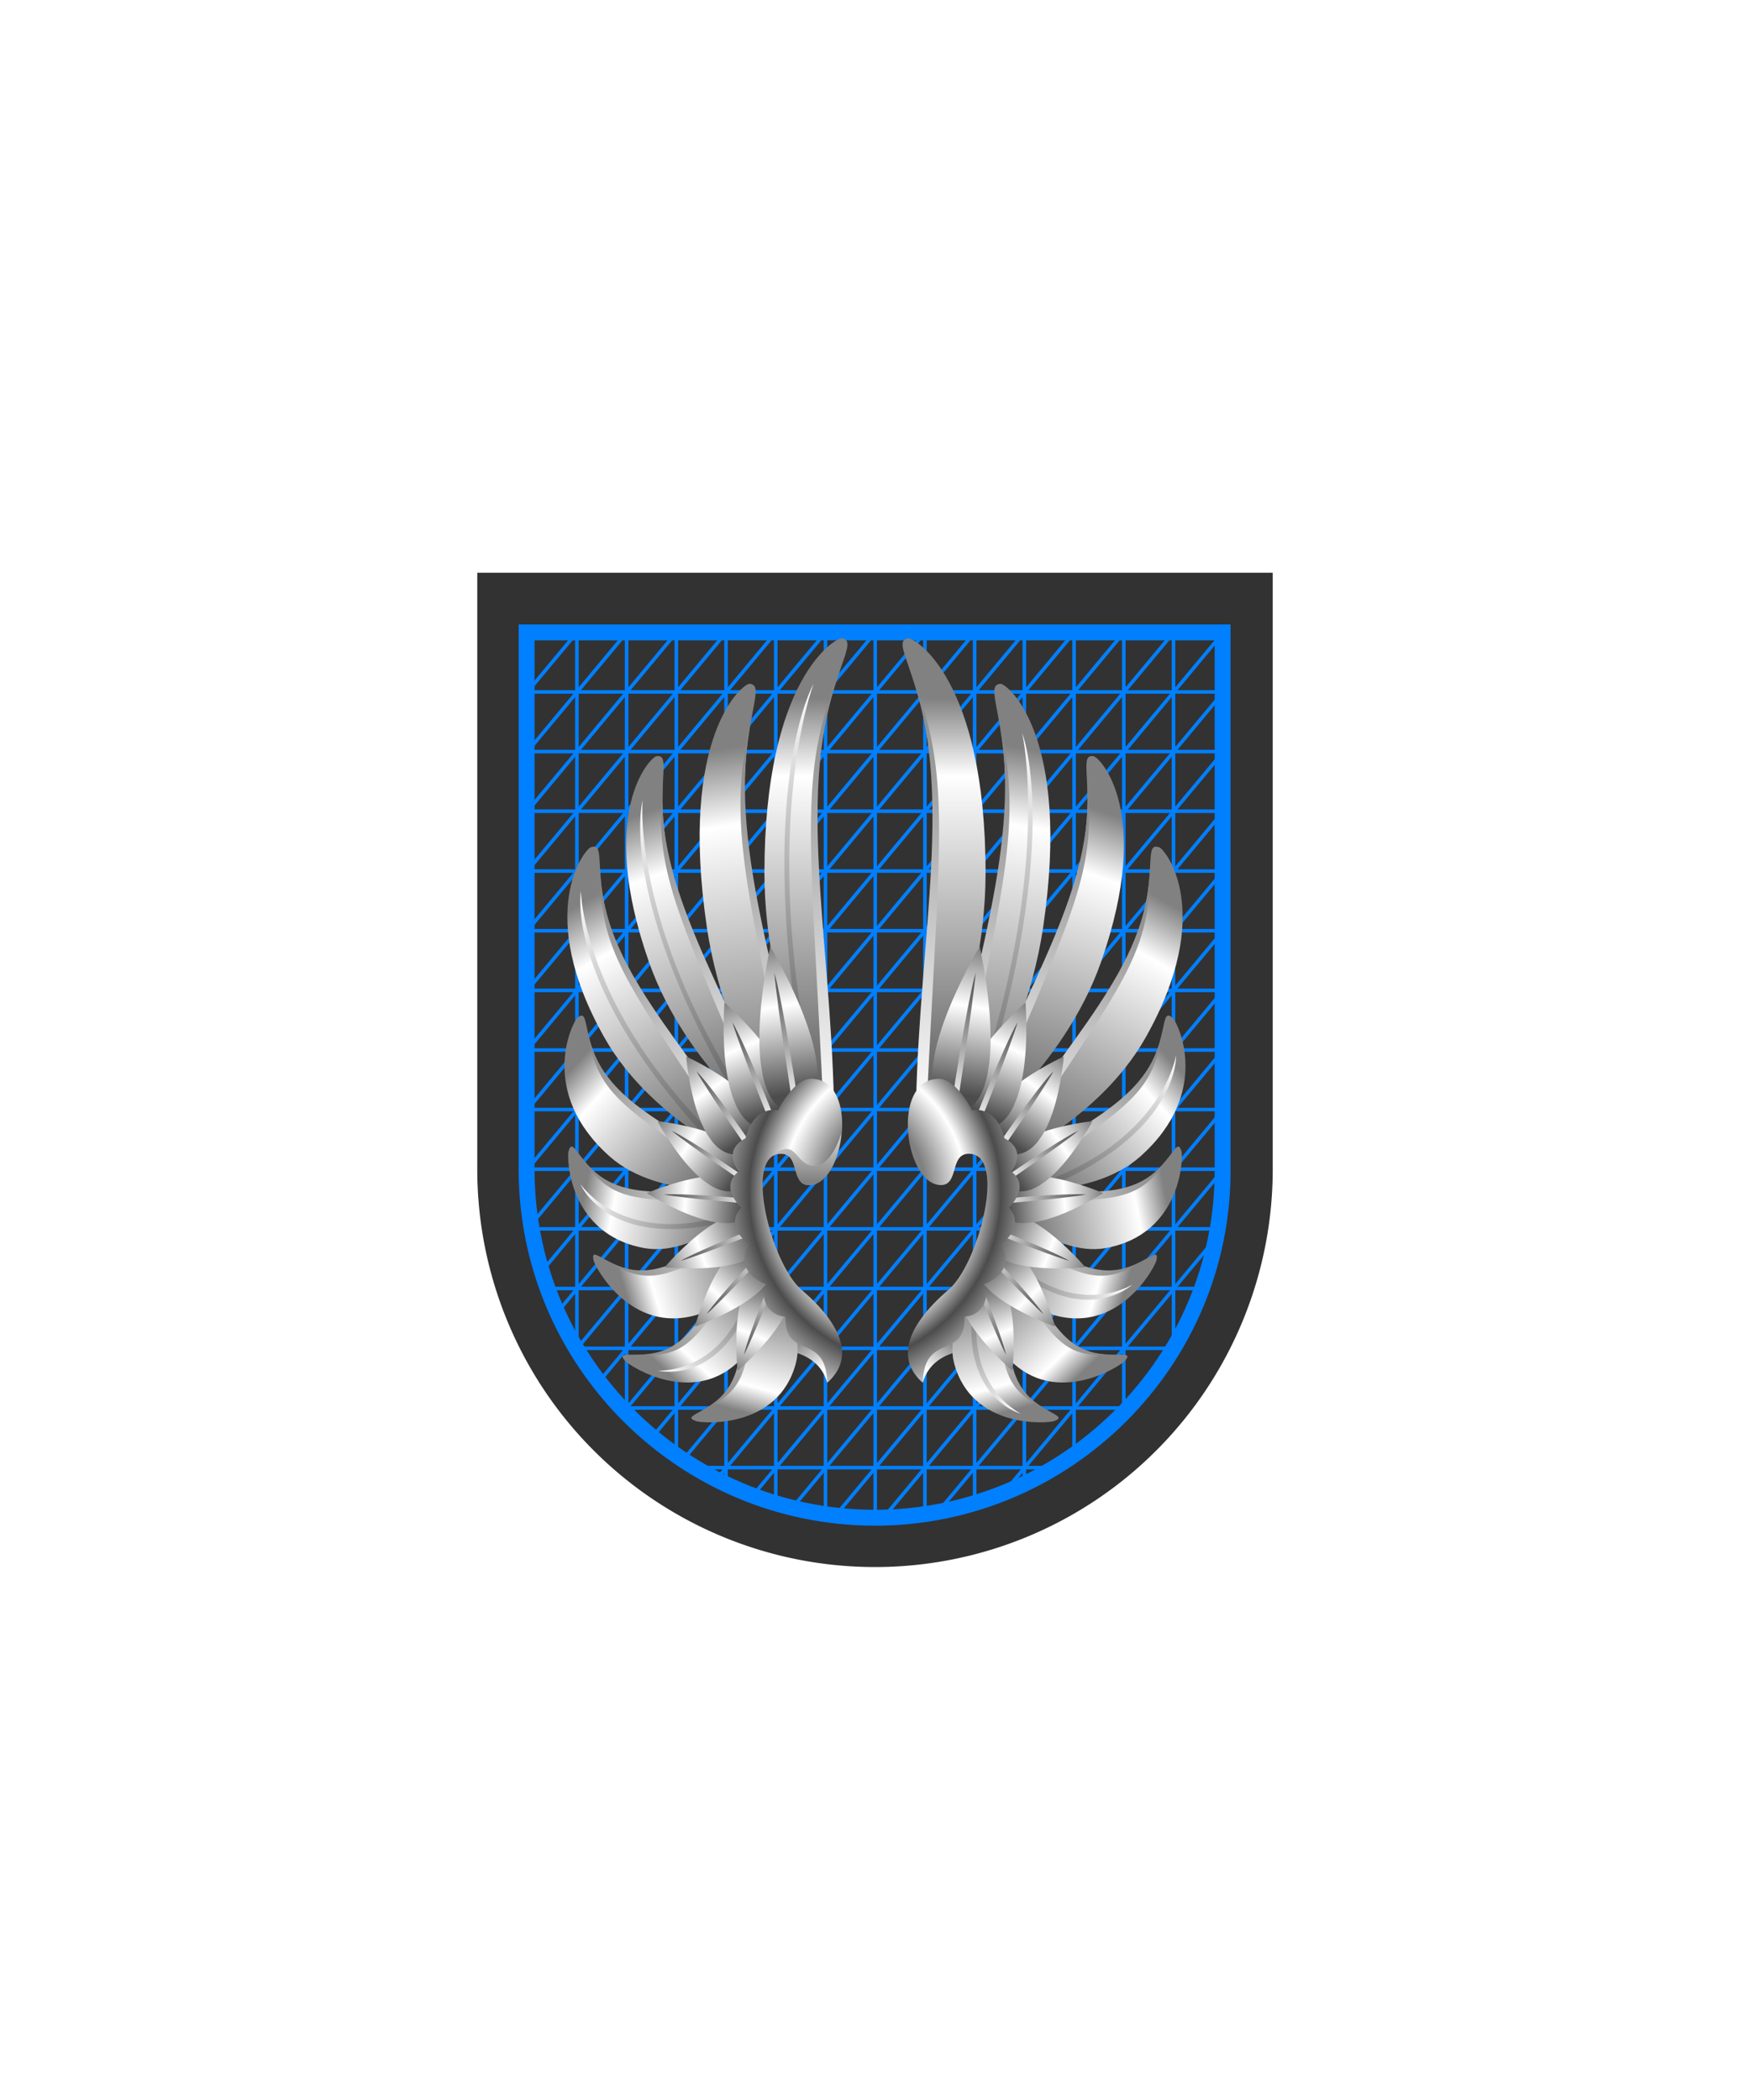
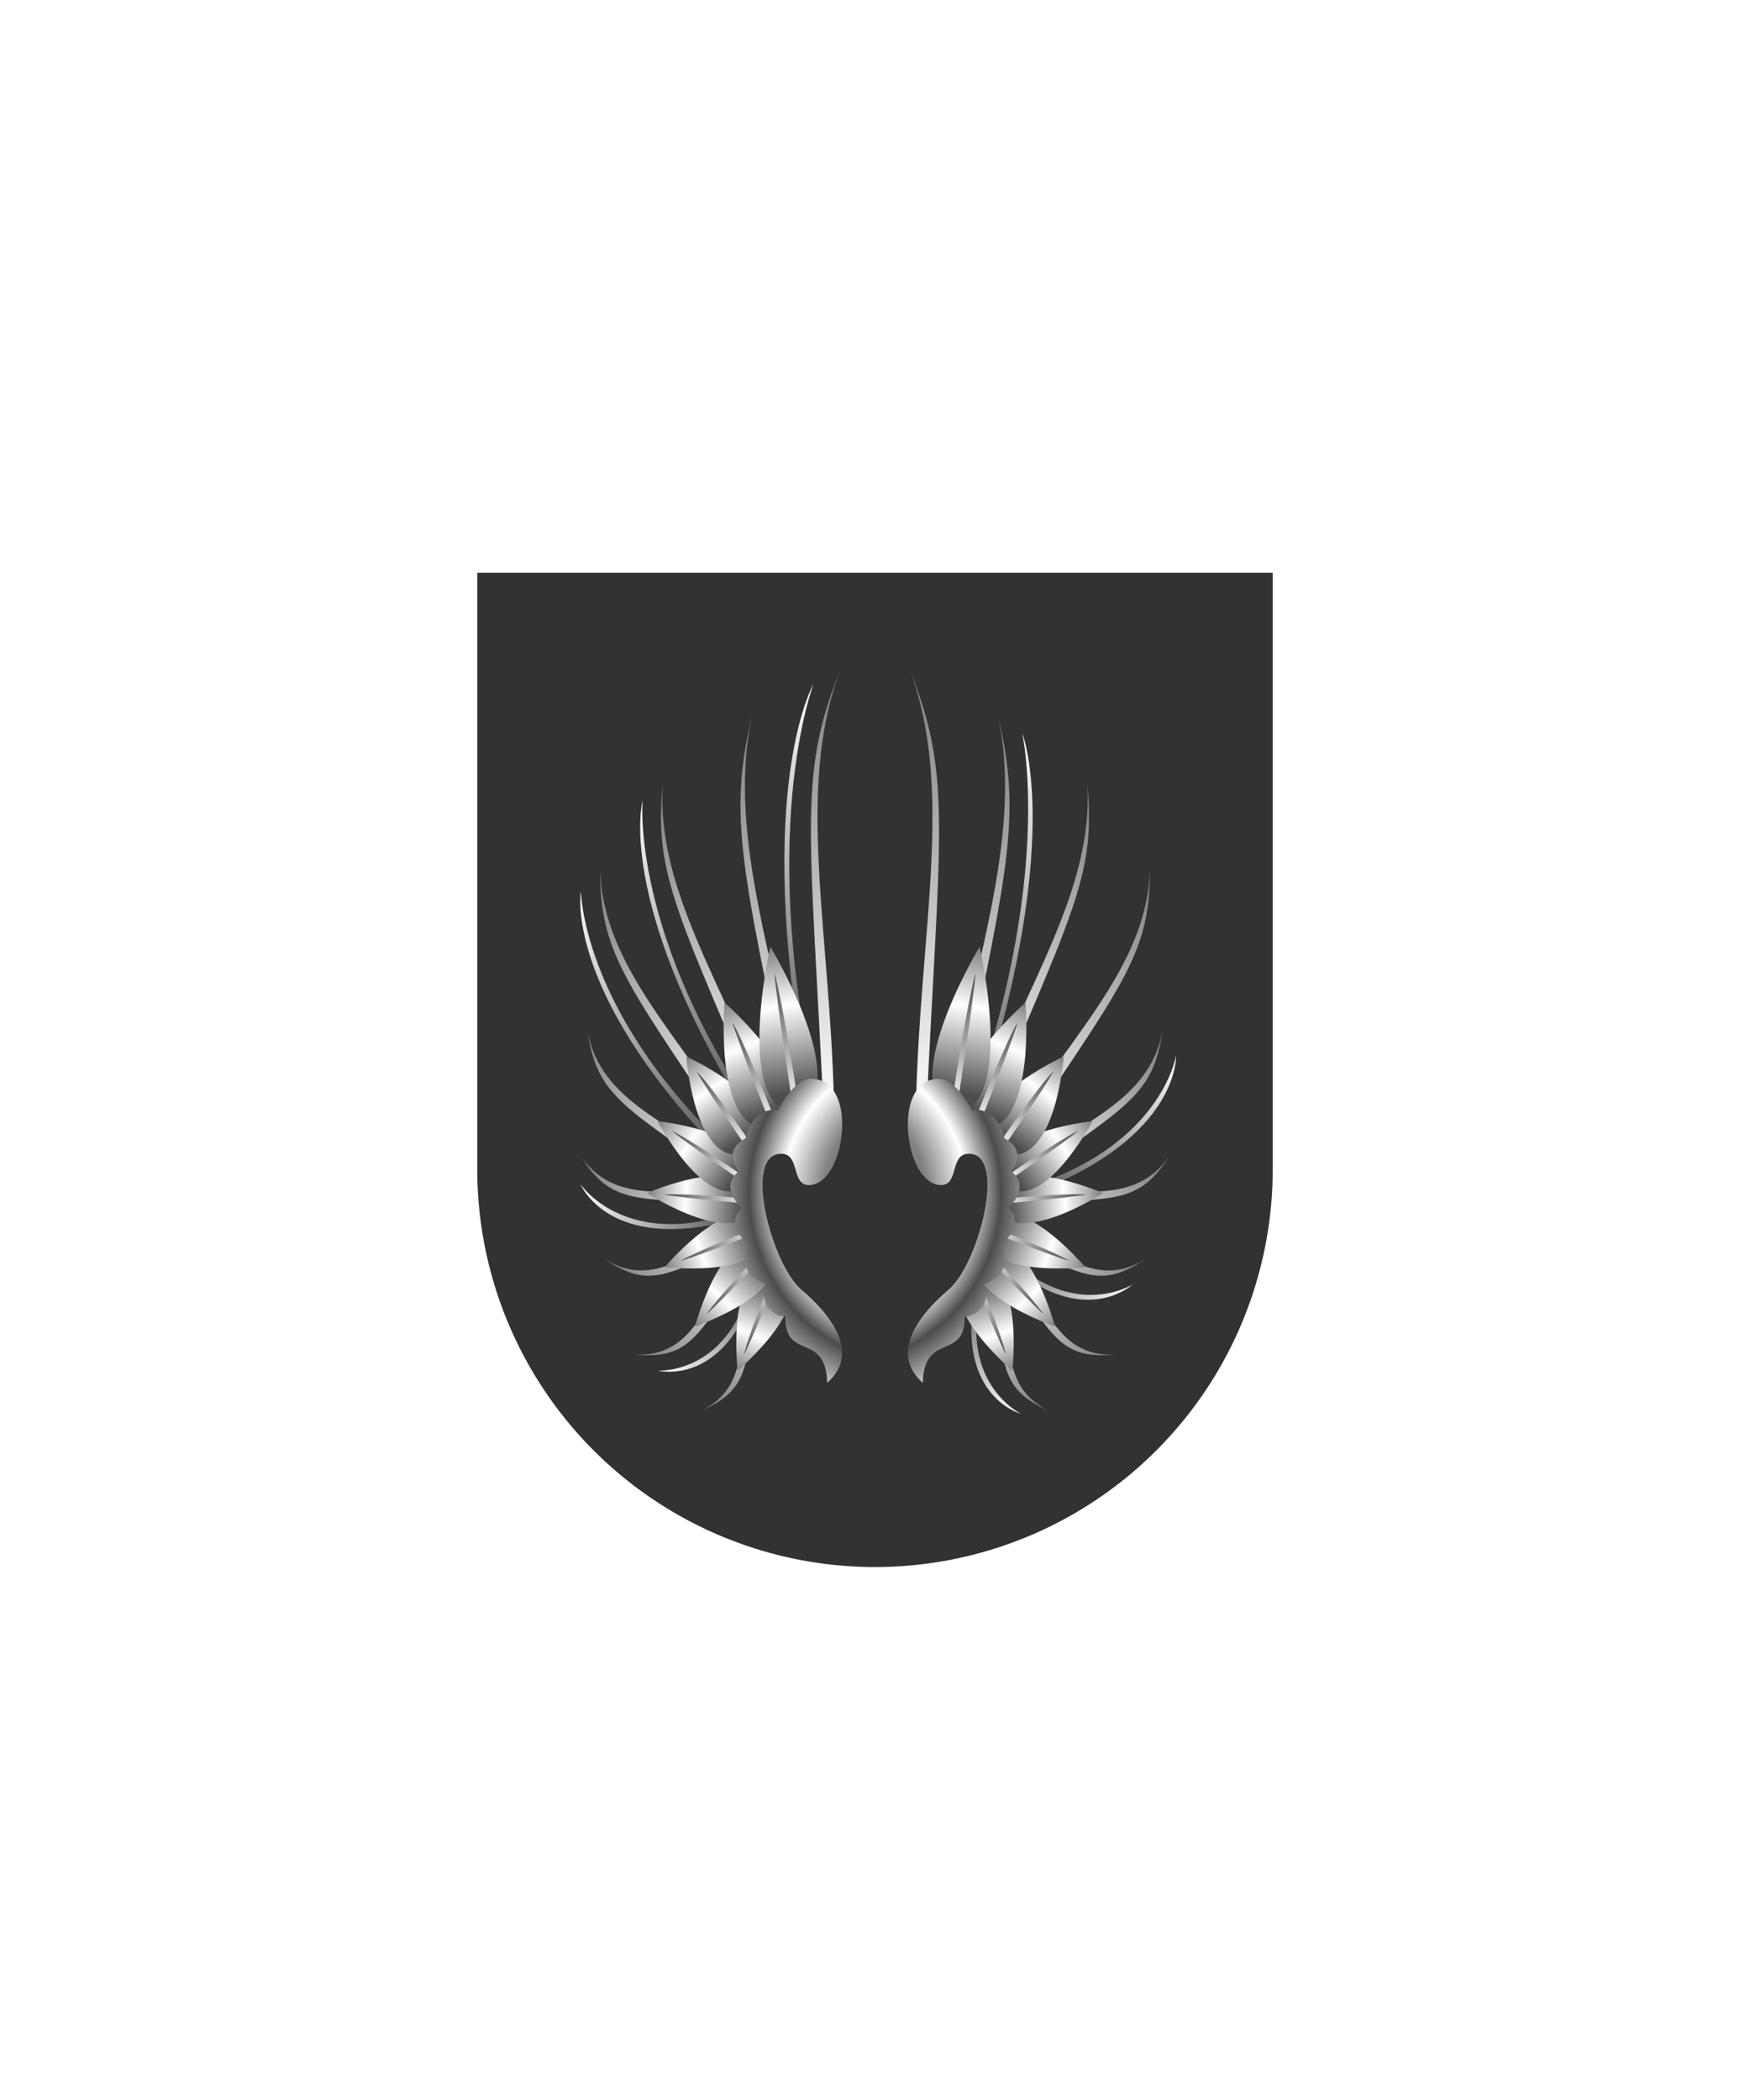
<svg xmlns="http://www.w3.org/2000/svg" xmlns:xlink="http://www.w3.org/1999/xlink" viewBox="0 0 220 264">
  <symbol id="fi197-a" viewBox="-0.2 -70 0.5 140">
-     <path d="M0 70V-70" fill="none" stroke="#007fff" stroke-width=".5" />
-   </symbol>
+     </symbol>
  <symbol id="fi197-e" viewBox="-19 -70 38 140">
    <use height="140" overflow="visible" transform="translate(18.75)" width=".5" x="-.2" xlink:href="#fi197-a" y="-70" />
    <use height="140" overflow="visible" transform="translate(12.5)" width=".5" x="-.2" xlink:href="#fi197-a" y="-70" />
    <use height="140" overflow="visible" transform="translate(6.25)" width=".5" x="-.2" xlink:href="#fi197-a" y="-70" />
    <use height="140" overflow="visible" width=".5" x="-.2" xlink:href="#fi197-a" y="-70" />
    <use height="140" overflow="visible" transform="translate(-6.25)" width=".5" x="-.2" xlink:href="#fi197-a" y="-70" />
    <use height="140" overflow="visible" transform="translate(-12.5)" width=".5" x="-.2" xlink:href="#fi197-a" y="-70" />
    <use height="140" overflow="visible" transform="translate(-18.75)" width=".5" x="-.2" xlink:href="#fi197-a" y="-70" />
  </symbol>
  <symbol id="fi197-f" viewBox="-70 -26.5 140 53">
    <use height="140" overflow="visible" transform="rotate(90 -13.13 13.13)" width=".5" x="-.2" xlink:href="#fi197-a" y="-70" />
    <use height="140" overflow="visible" transform="rotate(90 -9.38 9.38)" width=".5" x="-.2" xlink:href="#fi197-a" y="-70" />
    <use height="140" overflow="visible" transform="rotate(90 -5.63 5.63)" width=".5" x="-.2" xlink:href="#fi197-a" y="-70" />
    <use height="140" overflow="visible" transform="rotate(90 -1.88 1.88)" width=".5" x="-.2" xlink:href="#fi197-a" y="-70" />
    <use height="140" overflow="visible" transform="rotate(90 1.88 -1.88)" width=".5" x="-.2" xlink:href="#fi197-a" y="-70" />
    <use height="140" overflow="visible" transform="rotate(90 5.63 -5.63)" width=".5" x="-.2" xlink:href="#fi197-a" y="-70" />
    <use height="140" overflow="visible" transform="rotate(90 9.38 -9.38)" width=".5" x="-.2" xlink:href="#fi197-a" y="-70" />
    <use height="140" overflow="visible" transform="rotate(90 13.13 -13.13)" width=".5" x="-.2" xlink:href="#fi197-a" y="-70" />
  </symbol>
  <symbol id="fi197-d" viewBox="-88.7 -53.9 177.5 107.9">
    <use height="140" overflow="visible" transform="rotate(-39.8 21.87 -60.43)" width=".5" x="-.2" xlink:href="#fi197-a" y="-70" />
    <use height="140" overflow="visible" transform="rotate(-39.8 18.75 -51.8)" width=".5" x="-.2" xlink:href="#fi197-a" y="-70" />
    <use height="140" overflow="visible" transform="rotate(-39.8 15.62 -43.16)" width=".5" x="-.2" xlink:href="#fi197-a" y="-70" />
    <use height="140" overflow="visible" transform="rotate(-39.8 12.5 -34.53)" width=".5" x="-.2" xlink:href="#fi197-a" y="-70" />
    <use height="140" overflow="visible" transform="rotate(-39.8 9.37 -25.9)" width=".5" x="-.2" xlink:href="#fi197-a" y="-70" />
    <use height="140" overflow="visible" transform="rotate(-39.8 6.25 -17.27)" width=".5" x="-.2" xlink:href="#fi197-a" y="-70" />
    <use height="140" overflow="visible" transform="rotate(-39.8 3.12 -8.63)" width=".5" x="-.2" xlink:href="#fi197-a" y="-70" />
    <use height="140" overflow="visible" transform="rotate(-39.8 0 0)" width=".5" x="-.2" xlink:href="#fi197-a" y="-70" />
    <use height="140" overflow="visible" transform="rotate(-39.8 -3.12 8.63)" width=".5" x="-.2" xlink:href="#fi197-a" y="-70" />
    <use height="140" overflow="visible" transform="rotate(-39.8 -6.25 17.27)" width=".5" x="-.2" xlink:href="#fi197-a" y="-70" />
    <use height="140" overflow="visible" transform="rotate(-39.8 -9.37 25.9)" width=".5" x="-.2" xlink:href="#fi197-a" y="-70" />
    <use height="140" overflow="visible" transform="rotate(-39.8 -12.5 34.53)" width=".5" x="-.2" xlink:href="#fi197-a" y="-70" />
    <use height="140" overflow="visible" transform="rotate(-39.8 -15.62 43.16)" width=".5" x="-.2" xlink:href="#fi197-a" y="-70" />
    <use height="140" overflow="visible" transform="rotate(-39.8 -18.75 51.8)" width=".5" x="-.2" xlink:href="#fi197-a" y="-70" />
    <use height="140" overflow="visible" transform="rotate(-39.8 -21.87 60.43)" width=".5" x="-.2" xlink:href="#fi197-a" y="-70" />
  </symbol>
  <path d="M60 72v75a50 50 0 0 0 50 50 50 50 0 0 0 50-50V72Z" fill="#323232" />
  <defs>
    <path d="M110 190.8c-24.1 0-43.8-19.6-43.8-43.8V79.5h87.5V147c.1 24.1-19.6 43.8-43.7 43.8z" id="fi197-b" />
  </defs>
  <clipPath id="fi197-c">
    <use overflow="visible" xlink:href="#fi197-b" />
  </clipPath>
  <g clip-path="url(#fi197-c)">
    <use height="107.9" overflow="visible" transform="matrix(1 0 0 -1 65.2 133.28)" width="177.5" x="-88.7" xlink:href="#fi197-d" y="-53.9" />
    <use height="107.9" overflow="visible" transform="matrix(1 0 0 -1 152.7 140.78)" width="177.5" x="-88.7" xlink:href="#fi197-d" y="-53.9" />
    <use height="140" overflow="visible" transform="matrix(1 0 0 -1 110 132)" width=".5" x="-.2" xlink:href="#fi197-a" y="-70" />
    <use height="140" overflow="visible" transform="matrix(1 0 0 -1 85 132)" width="38" x="-19" xlink:href="#fi197-e" y="-70" />
    <use height="140" overflow="visible" transform="matrix(1 0 0 -1 135 132)" width="38" x="-19" xlink:href="#fi197-e" y="-70" />
    <use height="53" overflow="visible" transform="matrix(1 0 0 -1 110 105.77)" width="140" x="-70" xlink:href="#fi197-f" y="-26.5" />
    <use height="53" overflow="visible" transform="matrix(1 0 0 -1 110 165.77)" width="140" x="-70" xlink:href="#fi197-f" y="-26.5" />
  </g>
-   <path d="M110 190.8c-24.1 0-43.8-19.6-43.8-43.8V79.5h87.5V147c.1 24.1-19.6 43.8-43.7 43.8z" fill="none" stroke="#007fff" stroke-width="2" />
  <defs>
    <linearGradient gradientUnits="userSpaceOnUse" id="h114-a" x1="0.12" x2="12.08" y1="2.97" y2="2.97">
      <stop offset="0" stop-color="#818181" />
      <stop offset="0.4" stop-color="#fff" />
      <stop offset="1" stop-color="#4c4c4c" />
    </linearGradient>
    <linearGradient gradientUnits="userSpaceOnUse" id="h114-b" x1="2.15" x2="13.76" y1="2.94" y2="2.94">
      <stop offset="0" stop-color="#4c4b4c" />
      <stop offset="1" stop-color="#fff" />
    </linearGradient>
    <linearGradient gradientUnits="userSpaceOnUse" id="h114-c" x1="5.22" x2="5.22" y1="61.52" y2="7.59">
      <stop offset="0" stop-color="#4c4c4c" />
      <stop offset="0.82" stop-color="#fff" />
      <stop offset="1" stop-color="#818181" />
    </linearGradient>
    <linearGradient gradientTransform="translate(-56.43 56.52) rotate(-0.39)" id="h114-d" x1="61.28" x2="61.28" xlink:href="#h114-b" y1="3.2" y2="-50.36" />
    <linearGradient gradientUnits="userSpaceOnUse" id="h114-e" x1="7.67" x2="7.67" y1="4.07" y2="60.59">
      <stop offset="0" stop-color="gray" />
      <stop offset="1" stop-color="#fff" />
    </linearGradient>
    <linearGradient gradientUnits="userSpaceOnUse" id="h114-f" x1="29.56" x2="32.2" y1="88.09" y2="92.11">
      <stop offset="0" stop-color="#818181" />
      <stop offset="1" stop-color="#fff" />
    </linearGradient>
    <radialGradient cx="45.01" cy="69.76" gradientUnits="userSpaceOnUse" id="h114-g" r="42.78">
      <stop offset="0.29" stop-color="gray" />
      <stop offset="0.41" stop-color="#fff" />
      <stop offset="0.51" stop-color="#4c4c4c" />
      <stop offset="0.68" stop-color="#fff" />
    </radialGradient>
    <linearGradient id="h114-h" x1="30.5" x2="30.5" xlink:href="#h114-f" y1="68.23" y2="59.66" />
    <filter id="h114-i" name="shadow">
      <feDropShadow dx="0" dy="2" stdDeviation="0" />
    </filter>
    <symbol id="h114-k" viewBox="0 0 10.44 62.08">
-       <path d="M8.61,62.08c0-19-2.14-26.45-2.14-38.87C6.47,5.73,12.37.52,9.78,0,9-.15,0,5,0,29.51,0,46.93,8.61,62.08,8.61,62.08Z" fill="url(#h114-c)" />
      <path d="M6.18,5.73s-7.55,12.88-1,49.61L7,59.29C-1.23,24.89,6.18,5.73,6.18,5.73Z" fill="url(#h114-d)" />
      <path d="M9.49,4.07c-5.37,13.37-3.68,20.3-2,56.52l1.25-2.23C8.24,36.61,3.93,19.07,9.49,4.07Z" fill="url(#h114-e)" />
    </symbol>
    <symbol id="h114-t" viewBox="0 0 13.76 5.94">
      <path d="M13.76,3C12.54,9.65,0,3,0,3S12.54-3.71,13.76,3Z" fill="url(#h114-a)" />
      <path d="M13.76,2.65S4.92,2.56,2.15,3c2.59.27,11.61.27,11.61.27Z" fill="url(#h114-b)" />
    </symbol>
    <symbol id="h114-j" viewBox="0 0 35.55 98.59">
-       <path d="M28.18,89.62S32,90,33,93.55c1.59-5.72-4.85-8-4.85-8" fill="url(#h114-f)" />
      <use height="62.08" transform="matrix(0.91, -0.51, 0.36, 0.64, -5.64, 31.28)" width="10.44" xlink:href="#h114-k" />
      <use height="62.08" transform="matrix(0.7, -0.78, 0.37, 0.33, -5.27, 55.39)" width="10.44" xlink:href="#h114-k" />
      <use height="62.08" transform="matrix(0.2, -1.03, 0.39, 0.07, -1.47, 74.6)" width="10.44" xlink:href="#h114-k" />
      <use height="62.08" transform="matrix(-0.3, -1, 0.34, -0.1, 6.58, 88.01)" width="10.44" xlink:href="#h114-k" />
      <use height="62.08" transform="matrix(-0.76, -0.73, 0.24, -0.25, 15.07, 98.01)" width="10.44" xlink:href="#h114-k" />
      <use height="62.08" transform="matrix(-1.01, -0.28, 0.09, -0.34, 26.42, 101.16)" width="10.44" xlink:href="#h114-k" />
      <use height="62.08" transform="matrix(0.91, -0.32, 0.27, 0.77, 2.63, 17.96)" width="10.44" xlink:href="#h114-k" />
      <use height="62.08" transform="translate(13.56 7.16) rotate(-8.43)" width="10.44" xlink:href="#h114-k" />
      <use height="62.08" transform="translate(25.12)" width="10.44" xlink:href="#h114-k" />
      <use height="5.94" transform="matrix(0.37, -0.93, 0.93, 0.37, 18.96, 90.97)" width="13.76" xlink:href="#h114-t" />
      <use height="5.94" transform="matrix(0.68, -0.73, 0.73, 0.68, 14.2, 84.49)" width="13.76" xlink:href="#h114-t" />
      <use height="5.94" transform="matrix(0.93, -0.37, 0.37, 0.93, 11.47, 76.28)" width="13.76" xlink:href="#h114-t" />
      <use height="5.94" transform="translate(10.58 66.76) rotate(4.77)" width="13.76" xlink:href="#h114-t" />
      <use height="5.94" transform="translate(13.36 58.22) rotate(34.16)" width="13.76" xlink:href="#h114-t" />
      <use height="5.94" transform="matrix(0.6, 0.86, -0.96, 0.67, 18.17, 50.57)" width="13.76" xlink:href="#h114-t" />
      <use height="5.94" transform="matrix(0.46, 1.15, -1.09, 0.44, 23.37, 44.47)" width="13.76" xlink:href="#h114-t" />
      <use height="5.94" transform="matrix(0.24, 1.53, -1.16, 0.19, 29.34, 38.2)" width="13.76" xlink:href="#h114-t" />
      <path d="M30.73,68.74c4.57,0,6.36-13.36.24-13.36-2.18,0-4.14,3.95-4.14,3.95-3.3-.47-4.09,3.53-4.09,3.53-3,1.57-.86,4.16-.86,4.16-2.51,2,.32,4.55.32,4.55-2.2,2.44,1,4.63,1,4.63-2.13,3.56,2.11,5,2.11,5a2.85,2.85,0,0,0,2.44,4.08c-.08,5.57,5.1,1.88,5.26,8.32,4.16-3.69.62-8.4-3.22-11.69s-7.38-17.1-2.59-17.1C29.65,64.76,28.43,68.74,30.73,68.74Z" fill="url(#h114-g)" />
-       <path d="M26.17,65.05h0a1.88,1.88,0,0,1,1-.3c2.43,0,1.21,4,3.51,4s3.81-3.21,4.11-6.49c-.84,2.54-2.08,4.07-3.36,4.07C28.9,66.32,29.22,62.56,26.17,65.05Z" fill="url(#h114-h)" />
    </symbol>
  </defs>
  <g filter="url(#h114-i)">
    <use height="98.59" transform="translate(70.98 80.24)" width="35.55" xlink:href="#h114-j" />
    <use height="98.59" transform="matrix(-1, 0, 0, 1, 149.02, 80.24)" width="35.55" xlink:href="#h114-j" />
  </g>
</svg>